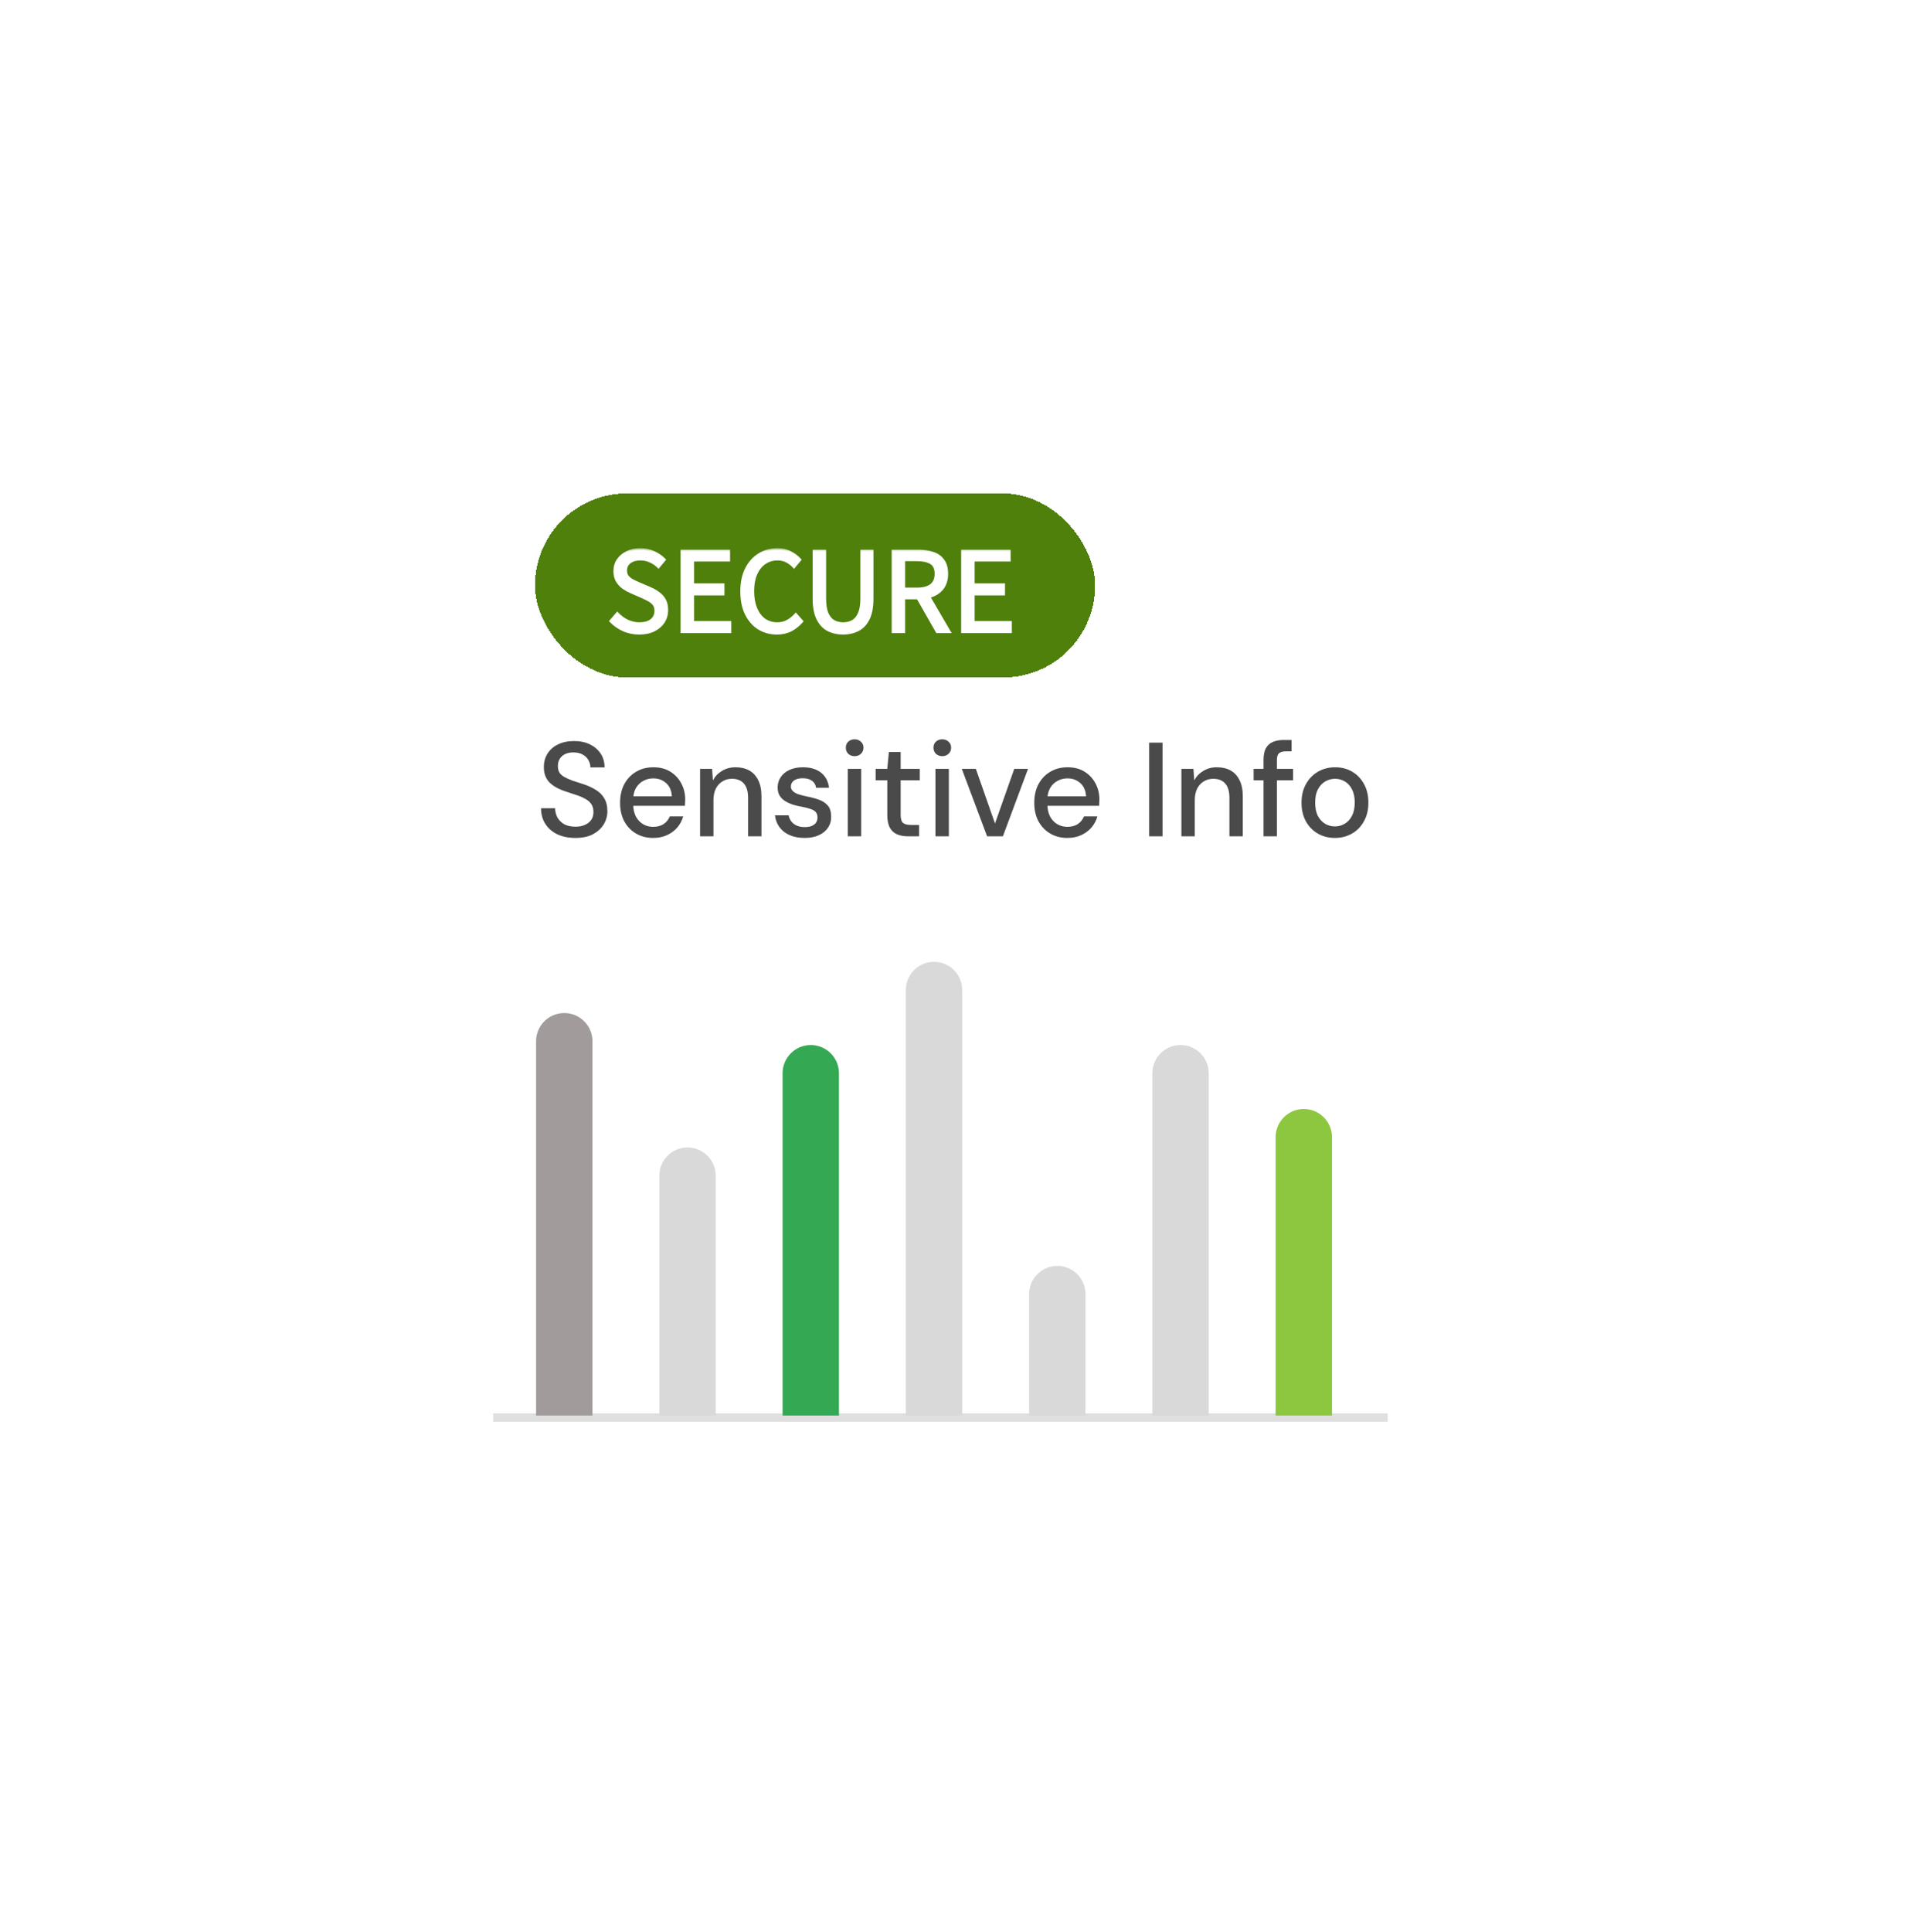
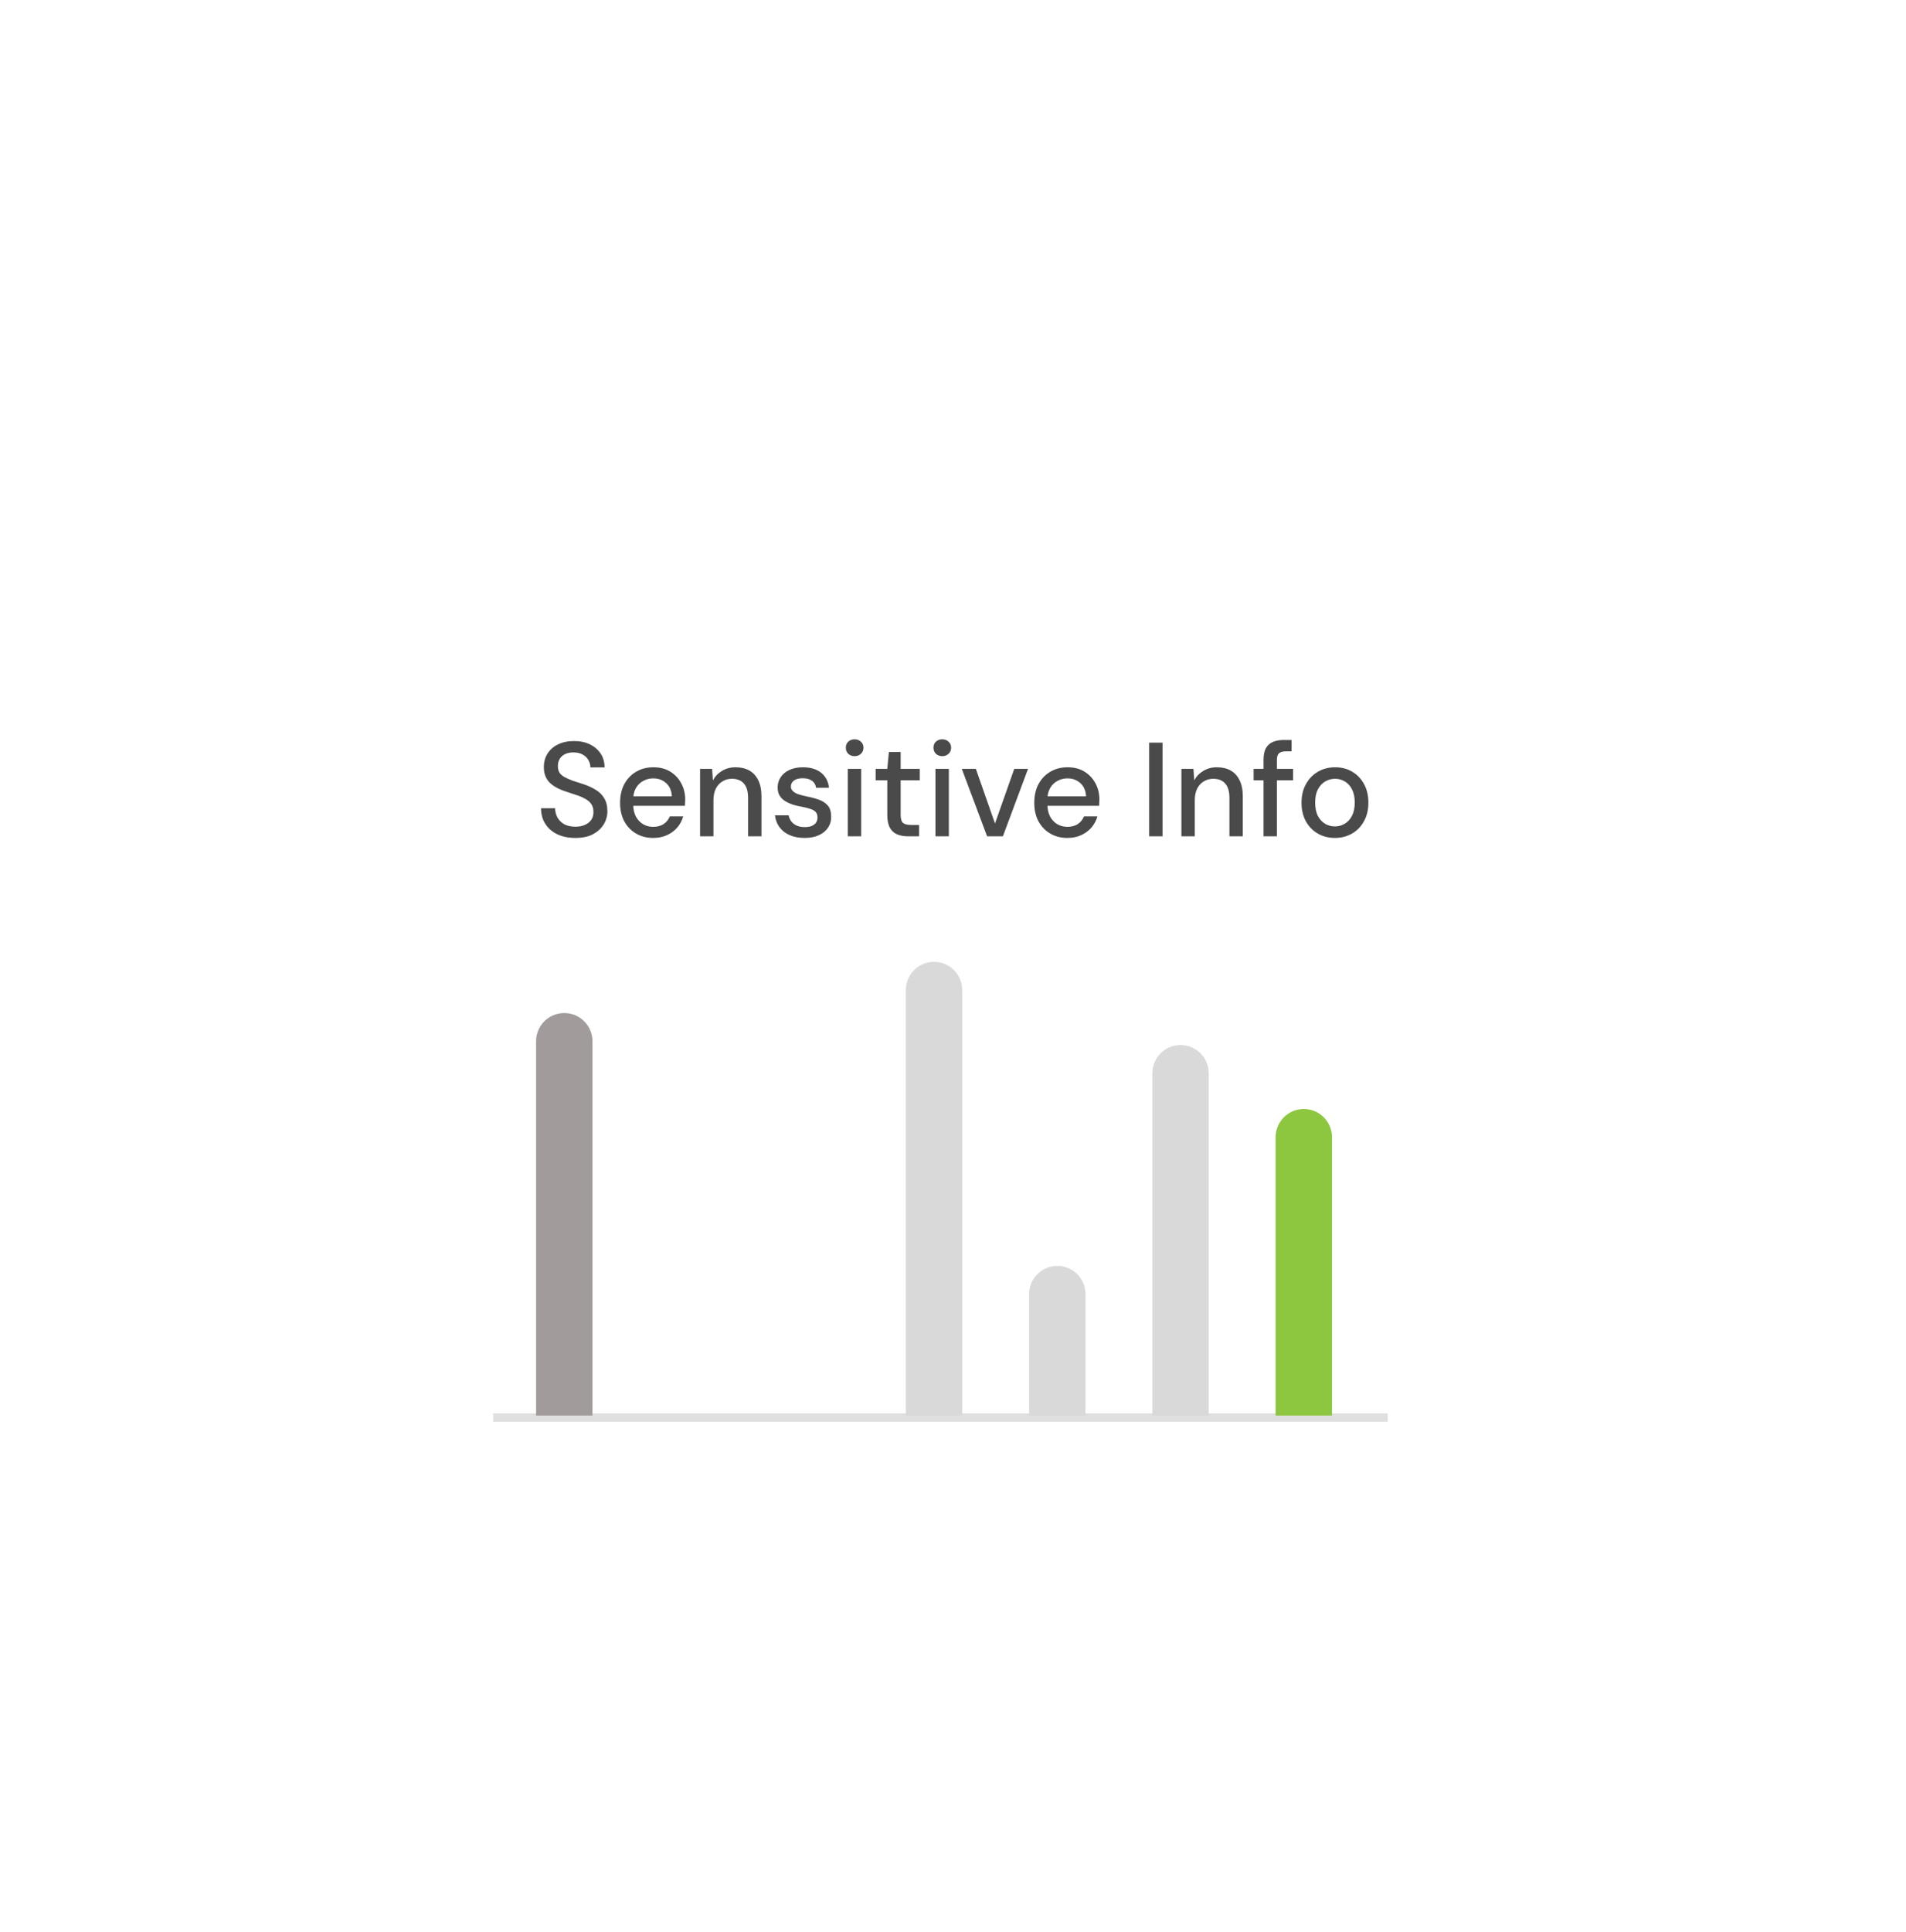
<svg xmlns="http://www.w3.org/2000/svg" width="228" height="231" viewBox="0 0 228 231" fill="none">
  <g filter="url(#filter0_d_151_2713)">
    <rect x="45" y="41" width="138" height="141" rx="20" fill="white" />
  </g>
  <g filter="url(#filter1_d_151_2713)">
-     <rect x="59" y="54" width="67" height="22" rx="11" fill="#4F800C" shape-rendering="crispEdges" />
-     <rect x="59.608" y="54.608" width="65.783" height="20.783" rx="10.392" stroke="#4F800C" stroke-width="1.217" shape-rendering="crispEdges" />
    <mask id="path-4-outside-1_151_2713" maskUnits="userSpaceOnUse" x="67.5" y="60.5" width="49" height="11" fill="black">
      <rect fill="white" x="67.5" y="60.5" width="49" height="11" />
      <path d="M71.471 70.675C70.8 70.675 70.177 70.549 69.602 70.296C69.028 70.033 68.532 69.687 68.113 69.259L68.843 68.412C69.184 68.772 69.583 69.064 70.04 69.288C70.508 69.502 70.989 69.609 71.486 69.609C72.118 69.609 72.61 69.468 72.96 69.186C73.311 68.894 73.486 68.514 73.486 68.047C73.486 67.716 73.413 67.454 73.267 67.259C73.131 67.064 72.941 66.899 72.698 66.762C72.464 66.626 72.196 66.49 71.895 66.354L70.522 65.755C70.221 65.629 69.919 65.463 69.617 65.259C69.325 65.054 69.077 64.791 68.872 64.47C68.678 64.149 68.58 63.755 68.58 63.288C68.58 62.801 68.707 62.368 68.96 61.988C69.223 61.599 69.583 61.297 70.04 61.083C70.498 60.859 71.014 60.747 71.588 60.747C72.162 60.747 72.693 60.859 73.179 61.083C73.666 61.297 74.08 61.579 74.42 61.93L73.763 62.718C73.471 62.436 73.145 62.217 72.785 62.061C72.435 61.896 72.036 61.813 71.588 61.813C71.053 61.813 70.62 61.94 70.289 62.193C69.967 62.446 69.807 62.786 69.807 63.215C69.807 63.516 69.885 63.769 70.04 63.974C70.206 64.168 70.41 64.329 70.654 64.456C70.897 64.582 71.145 64.699 71.398 64.806L72.756 65.39C73.126 65.546 73.457 65.736 73.749 65.959C74.05 66.174 74.289 66.441 74.464 66.762C74.639 67.074 74.727 67.468 74.727 67.945C74.727 68.451 74.596 68.913 74.333 69.332C74.07 69.741 73.695 70.067 73.209 70.31C72.722 70.553 72.143 70.675 71.471 70.675ZM76.613 70.5V60.922H82.132V61.944H77.825V64.952H81.46V65.989H77.825V69.463H82.278V70.5H76.613ZM87.933 70.675C87.135 70.675 86.419 70.481 85.787 70.091C85.164 69.692 84.668 69.123 84.298 68.383C83.938 67.643 83.757 66.753 83.757 65.711C83.757 64.68 83.942 63.794 84.312 63.054C84.682 62.314 85.188 61.745 85.831 61.346C86.473 60.947 87.198 60.747 88.006 60.747C88.59 60.747 89.106 60.869 89.554 61.112C90.001 61.346 90.362 61.618 90.634 61.93L89.977 62.718C89.724 62.446 89.437 62.227 89.116 62.061C88.794 61.896 88.429 61.813 88.021 61.813C87.417 61.813 86.887 61.974 86.429 62.295C85.981 62.606 85.631 63.049 85.378 63.623C85.135 64.198 85.013 64.884 85.013 65.682C85.013 66.48 85.135 67.176 85.378 67.77C85.621 68.354 85.962 68.806 86.4 69.128C86.848 69.449 87.373 69.609 87.977 69.609C88.434 69.609 88.843 69.512 89.203 69.317C89.563 69.123 89.894 68.86 90.196 68.529L90.868 69.288C90.488 69.726 90.06 70.067 89.583 70.31C89.106 70.553 88.556 70.675 87.933 70.675ZM95.855 70.675C95.203 70.675 94.614 70.544 94.089 70.281C93.573 70.018 93.164 69.585 92.862 68.982C92.561 68.378 92.41 67.565 92.41 66.543V60.922H93.621V66.573C93.621 67.341 93.719 67.95 93.913 68.398C94.118 68.836 94.385 69.147 94.716 69.332C95.057 69.517 95.437 69.609 95.855 69.609C96.284 69.609 96.668 69.517 97.009 69.332C97.349 69.147 97.617 68.836 97.812 68.398C98.016 67.95 98.118 67.341 98.118 66.573V60.922H99.286V66.543C99.286 67.565 99.135 68.378 98.834 68.982C98.532 69.585 98.123 70.018 97.607 70.281C97.091 70.544 96.507 70.675 95.855 70.675ZM101.864 70.5V60.922H104.857C105.509 60.922 106.088 61.01 106.594 61.185C107.1 61.351 107.494 61.633 107.777 62.032C108.069 62.421 108.215 62.947 108.215 63.609C108.215 64.349 108.02 64.947 107.631 65.405C107.241 65.852 106.716 66.159 106.054 66.324L108.492 70.5H107.12L104.813 66.456H103.075V70.5H101.864ZM103.075 65.463H104.681C105.431 65.463 106.005 65.312 106.404 65.01C106.803 64.699 107.003 64.232 107.003 63.609C107.003 62.976 106.803 62.533 106.404 62.28C106.005 62.027 105.431 61.901 104.681 61.901H103.075V65.463ZM110.176 70.5V60.922H115.695V61.944H111.388V64.952H115.023V65.989H111.388V69.463H115.841V70.5H110.176Z" />
    </mask>
    <path d="M71.471 70.675C70.8 70.675 70.177 70.549 69.602 70.296C69.028 70.033 68.532 69.687 68.113 69.259L68.843 68.412C69.184 68.772 69.583 69.064 70.04 69.288C70.508 69.502 70.989 69.609 71.486 69.609C72.118 69.609 72.61 69.468 72.96 69.186C73.311 68.894 73.486 68.514 73.486 68.047C73.486 67.716 73.413 67.454 73.267 67.259C73.131 67.064 72.941 66.899 72.698 66.762C72.464 66.626 72.196 66.49 71.895 66.354L70.522 65.755C70.221 65.629 69.919 65.463 69.617 65.259C69.325 65.054 69.077 64.791 68.872 64.47C68.678 64.149 68.58 63.755 68.58 63.288C68.58 62.801 68.707 62.368 68.96 61.988C69.223 61.599 69.583 61.297 70.04 61.083C70.498 60.859 71.014 60.747 71.588 60.747C72.162 60.747 72.693 60.859 73.179 61.083C73.666 61.297 74.08 61.579 74.42 61.93L73.763 62.718C73.471 62.436 73.145 62.217 72.785 62.061C72.435 61.896 72.036 61.813 71.588 61.813C71.053 61.813 70.62 61.94 70.289 62.193C69.967 62.446 69.807 62.786 69.807 63.215C69.807 63.516 69.885 63.769 70.04 63.974C70.206 64.168 70.41 64.329 70.654 64.456C70.897 64.582 71.145 64.699 71.398 64.806L72.756 65.39C73.126 65.546 73.457 65.736 73.749 65.959C74.05 66.174 74.289 66.441 74.464 66.762C74.639 67.074 74.727 67.468 74.727 67.945C74.727 68.451 74.596 68.913 74.333 69.332C74.07 69.741 73.695 70.067 73.209 70.31C72.722 70.553 72.143 70.675 71.471 70.675ZM76.613 70.5V60.922H82.132V61.944H77.825V64.952H81.46V65.989H77.825V69.463H82.278V70.5H76.613ZM87.933 70.675C87.135 70.675 86.419 70.481 85.787 70.091C85.164 69.692 84.668 69.123 84.298 68.383C83.938 67.643 83.757 66.753 83.757 65.711C83.757 64.68 83.942 63.794 84.312 63.054C84.682 62.314 85.188 61.745 85.831 61.346C86.473 60.947 87.198 60.747 88.006 60.747C88.59 60.747 89.106 60.869 89.554 61.112C90.001 61.346 90.362 61.618 90.634 61.93L89.977 62.718C89.724 62.446 89.437 62.227 89.116 62.061C88.794 61.896 88.429 61.813 88.021 61.813C87.417 61.813 86.887 61.974 86.429 62.295C85.981 62.606 85.631 63.049 85.378 63.623C85.135 64.198 85.013 64.884 85.013 65.682C85.013 66.48 85.135 67.176 85.378 67.77C85.621 68.354 85.962 68.806 86.4 69.128C86.848 69.449 87.373 69.609 87.977 69.609C88.434 69.609 88.843 69.512 89.203 69.317C89.563 69.123 89.894 68.86 90.196 68.529L90.868 69.288C90.488 69.726 90.06 70.067 89.583 70.31C89.106 70.553 88.556 70.675 87.933 70.675ZM95.855 70.675C95.203 70.675 94.614 70.544 94.089 70.281C93.573 70.018 93.164 69.585 92.862 68.982C92.561 68.378 92.41 67.565 92.41 66.543V60.922H93.621V66.573C93.621 67.341 93.719 67.95 93.913 68.398C94.118 68.836 94.385 69.147 94.716 69.332C95.057 69.517 95.437 69.609 95.855 69.609C96.284 69.609 96.668 69.517 97.009 69.332C97.349 69.147 97.617 68.836 97.812 68.398C98.016 67.95 98.118 67.341 98.118 66.573V60.922H99.286V66.543C99.286 67.565 99.135 68.378 98.834 68.982C98.532 69.585 98.123 70.018 97.607 70.281C97.091 70.544 96.507 70.675 95.855 70.675ZM101.864 70.5V60.922H104.857C105.509 60.922 106.088 61.01 106.594 61.185C107.1 61.351 107.494 61.633 107.777 62.032C108.069 62.421 108.215 62.947 108.215 63.609C108.215 64.349 108.02 64.947 107.631 65.405C107.241 65.852 106.716 66.159 106.054 66.324L108.492 70.5H107.12L104.813 66.456H103.075V70.5H101.864ZM103.075 65.463H104.681C105.431 65.463 106.005 65.312 106.404 65.01C106.803 64.699 107.003 64.232 107.003 63.609C107.003 62.976 106.803 62.533 106.404 62.28C106.005 62.027 105.431 61.901 104.681 61.901H103.075V65.463ZM110.176 70.5V60.922H115.695V61.944H111.388V64.952H115.023V65.989H111.388V69.463H115.841V70.5H110.176Z" fill="white" />
-     <path d="M69.602 70.296L69.519 70.478L69.522 70.479L69.602 70.296ZM68.113 69.259L67.962 69.128L67.842 69.267L67.97 69.399L68.113 69.259ZM68.843 68.412L68.989 68.275L68.836 68.114L68.692 68.282L68.843 68.412ZM70.04 69.288L69.953 69.468L69.957 69.47L70.04 69.288ZM72.96 69.186L73.086 69.342L73.088 69.34L72.96 69.186ZM73.267 67.259L73.103 67.374L73.107 67.379L73.267 67.259ZM72.698 66.762L72.597 66.935L72.6 66.937L72.698 66.762ZM71.895 66.354L71.977 66.171L71.975 66.17L71.895 66.354ZM70.522 65.755L70.602 65.572L70.6 65.571L70.522 65.755ZM69.617 65.259L69.502 65.422L69.505 65.424L69.617 65.259ZM68.872 64.47L68.701 64.574L68.704 64.578L68.872 64.47ZM68.96 61.988L68.794 61.876L68.794 61.877L68.96 61.988ZM70.04 61.083L70.125 61.264L70.128 61.263L70.04 61.083ZM73.179 61.083L73.096 61.265L73.099 61.266L73.179 61.083ZM74.42 61.93L74.574 62.058L74.689 61.919L74.564 61.79L74.42 61.93ZM73.763 62.718L73.624 62.862L73.779 63.012L73.917 62.846L73.763 62.718ZM72.785 62.061L72.7 62.242L72.706 62.245L72.785 62.061ZM70.289 62.193L70.167 62.034L70.165 62.035L70.289 62.193ZM70.04 63.974L69.881 64.095L69.888 64.103L70.04 63.974ZM70.654 64.456L70.746 64.278H70.746L70.654 64.456ZM71.398 64.806L71.477 64.622L71.476 64.622L71.398 64.806ZM72.756 65.39L72.677 65.574L72.678 65.574L72.756 65.39ZM73.749 65.959L73.627 66.118L73.633 66.123L73.749 65.959ZM74.464 66.762L74.289 66.858L74.29 66.861L74.464 66.762ZM74.333 69.332L74.501 69.44L74.502 69.438L74.333 69.332ZM73.209 70.31L73.298 70.489L73.209 70.31ZM71.471 70.475C70.825 70.475 70.23 70.354 69.683 70.113L69.522 70.479C70.123 70.744 70.774 70.875 71.471 70.875V70.475ZM69.686 70.114C69.132 69.861 68.657 69.529 68.256 69.119L67.97 69.399C68.407 69.846 68.924 70.205 69.519 70.478L69.686 70.114ZM68.265 69.39L68.995 68.543L68.692 68.282L67.962 69.128L68.265 69.39ZM68.698 68.55C69.055 68.928 69.474 69.234 69.953 69.468L70.128 69.109C69.692 68.895 69.312 68.617 68.989 68.275L68.698 68.55ZM69.957 69.47C70.45 69.696 70.96 69.809 71.486 69.809V69.409C71.019 69.409 70.566 69.309 70.124 69.106L69.957 69.47ZM71.486 69.809C72.146 69.809 72.688 69.662 73.086 69.342L72.835 69.03C72.532 69.274 72.091 69.409 71.486 69.409V69.809ZM73.088 69.34C73.486 69.009 73.686 68.572 73.686 68.047H73.286C73.286 68.457 73.136 68.779 72.832 69.032L73.088 69.34ZM73.686 68.047C73.686 67.688 73.607 67.379 73.427 67.139L73.107 67.379C73.219 67.528 73.286 67.744 73.286 68.047H73.686ZM73.431 67.144C73.275 66.921 73.06 66.736 72.795 66.588L72.6 66.937C72.822 67.061 72.987 67.207 73.103 67.374L73.431 67.144ZM72.798 66.59C72.558 66.449 72.284 66.31 71.977 66.171L71.812 66.536C72.109 66.67 72.37 66.803 72.597 66.935L72.798 66.59ZM71.975 66.17L70.602 65.572L70.442 65.938L71.815 66.537L71.975 66.17ZM70.6 65.571C70.311 65.45 70.021 65.291 69.729 65.093L69.505 65.424C69.816 65.635 70.13 65.807 70.445 65.939L70.6 65.571ZM69.732 65.095C69.463 64.906 69.232 64.663 69.041 64.363L68.704 64.578C68.921 64.919 69.187 65.202 69.502 65.422L69.732 65.095ZM69.043 64.367C68.872 64.083 68.78 63.727 68.78 63.288H68.38C68.38 63.782 68.484 64.215 68.701 64.574L69.043 64.367ZM68.78 63.288C68.78 62.838 68.897 62.444 69.126 62.099L68.794 61.877C68.517 62.292 68.38 62.764 68.38 63.288H68.78ZM69.126 62.1C69.367 61.743 69.698 61.464 70.125 61.264L69.956 60.902C69.468 61.13 69.079 61.455 68.794 61.876L69.126 62.1ZM70.128 61.263C70.555 61.054 71.04 60.947 71.588 60.947V60.547C70.987 60.547 70.441 60.664 69.953 60.903L70.128 61.263ZM71.588 60.947C72.135 60.947 72.637 61.054 73.096 61.265L73.263 60.901C72.748 60.664 72.189 60.547 71.588 60.547V60.947ZM73.099 61.266C73.564 61.471 73.956 61.739 74.277 62.069L74.564 61.79C74.204 61.42 73.768 61.123 73.26 60.9L73.099 61.266ZM74.267 61.802L73.61 62.59L73.917 62.846L74.574 62.058L74.267 61.802ZM73.902 62.574C73.594 62.276 73.248 62.043 72.865 61.878L72.706 62.245C73.043 62.391 73.349 62.596 73.624 62.862L73.902 62.574ZM72.871 61.88C72.49 61.7 72.061 61.613 71.588 61.613V62.013C72.011 62.013 72.38 62.091 72.7 62.242L72.871 61.88ZM71.588 61.613C71.021 61.613 70.542 61.747 70.167 62.034L70.41 62.352C70.697 62.132 71.084 62.013 71.588 62.013V61.613ZM70.165 62.035C69.793 62.328 69.607 62.728 69.607 63.215H70.007C70.007 62.844 70.142 62.563 70.412 62.35L70.165 62.035ZM69.607 63.215C69.607 63.552 69.695 63.85 69.881 64.095L70.2 63.853C70.075 63.689 70.007 63.48 70.007 63.215H69.607ZM69.888 64.103C70.071 64.319 70.297 64.496 70.561 64.633L70.746 64.278C70.524 64.163 70.34 64.018 70.193 63.844L69.888 64.103ZM70.561 64.633C70.809 64.762 71.062 64.881 71.32 64.99L71.476 64.622C71.228 64.517 70.984 64.402 70.746 64.278L70.561 64.633ZM71.319 64.99L72.677 65.574L72.835 65.206L71.477 64.622L71.319 64.99ZM72.678 65.574C73.034 65.724 73.35 65.906 73.627 66.118L73.871 65.801C73.564 65.566 73.218 65.367 72.834 65.206L72.678 65.574ZM73.633 66.123C73.91 66.319 74.128 66.564 74.289 66.858L74.64 66.667C74.45 66.318 74.191 66.028 73.865 65.796L73.633 66.123ZM74.29 66.861C74.444 67.134 74.527 67.491 74.527 67.945H74.927C74.927 67.445 74.835 67.014 74.638 66.664L74.29 66.861ZM74.527 67.945C74.527 68.415 74.406 68.84 74.163 69.226L74.502 69.438C74.785 68.987 74.927 68.488 74.927 67.945H74.527ZM74.165 69.224C73.923 69.599 73.578 69.902 73.119 70.131L73.298 70.489C73.813 70.232 74.217 69.883 74.501 69.44L74.165 69.224ZM73.119 70.131C72.666 70.358 72.119 70.475 71.471 70.475V70.875C72.167 70.875 72.778 70.749 73.298 70.489L73.119 70.131ZM76.613 70.5H76.413V70.7H76.613V70.5ZM76.613 60.922V60.722H76.413V60.922H76.613ZM82.132 60.922H82.332V60.722H82.132V60.922ZM82.132 61.944V62.144H82.332V61.944H82.132ZM77.825 61.944V61.744H77.625V61.944H77.825ZM77.825 64.952H77.625V65.152H77.825V64.952ZM81.46 64.952H81.66V64.752H81.46V64.952ZM81.46 65.989V66.189H81.66V65.989H81.46ZM77.825 65.989V65.789H77.625V65.989H77.825ZM77.825 69.463H77.625V69.663H77.825V69.463ZM82.278 69.463H82.478V69.263H82.278V69.463ZM82.278 70.5V70.7H82.478V70.5H82.278ZM76.813 70.5V60.922H76.413V70.5H76.813ZM76.613 61.122H82.132V60.722H76.613V61.122ZM81.932 60.922V61.944H82.332V60.922H81.932ZM82.132 61.744H77.825V62.144H82.132V61.744ZM77.625 61.944V64.952H78.025V61.944H77.625ZM77.825 65.152H81.46V64.752H77.825V65.152ZM81.26 64.952V65.989H81.66V64.952H81.26ZM81.46 65.789H77.825V66.189H81.46V65.789ZM77.625 65.989V69.463H78.025V65.989H77.625ZM77.825 69.663H82.278V69.263H77.825V69.663ZM82.078 69.463V70.5H82.478V69.463H82.078ZM82.278 70.3H76.613V70.7H82.278V70.3ZM85.787 70.091L85.679 70.26L85.682 70.261L85.787 70.091ZM84.298 68.383L84.118 68.471L84.119 68.472L84.298 68.383ZM84.312 63.054L84.133 62.965L84.312 63.054ZM85.831 61.346L85.725 61.176L85.831 61.346ZM89.554 61.112L89.458 61.288L89.461 61.289L89.554 61.112ZM90.634 61.93L90.788 62.058L90.897 61.927L90.785 61.798L90.634 61.93ZM89.977 62.718L89.831 62.854L89.985 63.021L90.131 62.846L89.977 62.718ZM89.116 62.061L89.024 62.239L89.116 62.061ZM86.429 62.295L86.543 62.459L86.544 62.459L86.429 62.295ZM85.378 63.623L85.195 63.543L85.194 63.545L85.378 63.623ZM85.378 67.77L85.193 67.846L85.193 67.847L85.378 67.77ZM86.4 69.128L86.282 69.289L86.284 69.29L86.4 69.128ZM89.203 69.317L89.298 69.493L89.203 69.317ZM90.196 68.529L90.346 68.397L90.198 68.23L90.048 68.394L90.196 68.529ZM90.868 69.288L91.019 69.419L91.133 69.287L91.017 69.156L90.868 69.288ZM89.583 70.31L89.674 70.488L89.583 70.31ZM87.933 70.475C87.169 70.475 86.49 70.289 85.892 69.921L85.682 70.261C86.349 70.672 87.101 70.875 87.933 70.875V70.475ZM85.895 69.923C85.306 69.545 84.832 69.005 84.477 68.294L84.119 68.472C84.503 69.24 85.022 69.839 85.679 70.26L85.895 69.923ZM84.478 68.296C84.134 67.589 83.957 66.73 83.957 65.711H83.557C83.557 66.775 83.741 67.697 84.118 68.471L84.478 68.296ZM83.957 65.711C83.957 64.703 84.138 63.849 84.491 63.143L84.133 62.965C83.747 63.738 83.557 64.656 83.557 65.711H83.957ZM84.491 63.143C84.846 62.434 85.328 61.893 85.936 61.516L85.725 61.176C85.048 61.596 84.518 62.195 84.133 62.965L84.491 63.143ZM85.936 61.516C86.545 61.138 87.233 60.947 88.006 60.947V60.547C87.163 60.547 86.401 60.756 85.725 61.176L85.936 61.516ZM88.006 60.947C88.562 60.947 89.044 61.063 89.458 61.288L89.649 60.937C89.168 60.675 88.618 60.547 88.006 60.547V60.947ZM89.461 61.289C89.892 61.514 90.231 61.772 90.484 62.062L90.785 61.798C90.493 61.464 90.111 61.178 89.646 60.935L89.461 61.289ZM90.48 61.802L89.823 62.59L90.131 62.846L90.788 62.058L90.48 61.802ZM90.124 62.582C89.855 62.293 89.55 62.06 89.207 61.883L89.024 62.239C89.324 62.394 89.593 62.598 89.831 62.854L90.124 62.582ZM89.207 61.883C88.854 61.702 88.457 61.613 88.021 61.613V62.013C88.402 62.013 88.735 62.09 89.024 62.239L89.207 61.883ZM88.021 61.613C87.379 61.613 86.808 61.784 86.314 62.131L86.544 62.459C86.965 62.163 87.455 62.013 88.021 62.013V61.613ZM86.315 62.131C85.833 62.466 85.461 62.94 85.195 63.543L85.561 63.704C85.802 63.158 86.13 62.746 86.543 62.459L86.315 62.131ZM85.194 63.545C84.938 64.15 84.813 64.864 84.813 65.682H85.213C85.213 64.903 85.332 64.245 85.562 63.701L85.194 63.545ZM84.813 65.682C84.813 66.5 84.938 67.223 85.193 67.846L85.563 67.694C85.332 67.129 85.213 66.46 85.213 65.682H84.813ZM85.193 67.847C85.448 68.459 85.81 68.943 86.282 69.289L86.518 68.966C86.114 68.67 85.794 68.249 85.563 67.693L85.193 67.847ZM86.284 69.29C86.768 69.638 87.336 69.809 87.977 69.809V69.409C87.411 69.409 86.927 69.26 86.517 68.965L86.284 69.29ZM87.977 69.809C88.463 69.809 88.906 69.706 89.298 69.493L89.108 69.141C88.781 69.319 88.405 69.409 87.977 69.409V69.809ZM89.298 69.493C89.68 69.287 90.028 69.01 90.344 68.664L90.048 68.394C89.76 68.71 89.447 68.958 89.108 69.141L89.298 69.493ZM90.046 68.662L90.718 69.421L91.017 69.156L90.346 68.397L90.046 68.662ZM90.716 69.157C90.352 69.577 89.944 69.901 89.492 70.132L89.674 70.488C90.175 70.232 90.624 69.875 91.019 69.419L90.716 69.157ZM89.492 70.132C89.047 70.359 88.529 70.475 87.933 70.475V70.875C88.582 70.875 89.164 70.748 89.674 70.488L89.492 70.132ZM94.089 70.281L93.998 70.459L93.999 70.46L94.089 70.281ZM92.862 68.982L93.041 68.892L92.862 68.982ZM92.41 60.922V60.722H92.21V60.922H92.41ZM93.621 60.922H93.822V60.722H93.621V60.922ZM93.913 68.398L93.73 68.477L93.732 68.482L93.913 68.398ZM94.716 69.332L94.619 69.507L94.621 69.508L94.716 69.332ZM97.812 68.398L97.63 68.314L97.629 68.316L97.812 68.398ZM98.118 60.922V60.722H97.918V60.922H98.118ZM99.286 60.922H99.486V60.722H99.286V60.922ZM98.834 68.982L98.655 68.892L98.834 68.982ZM97.607 70.281L97.698 70.459L97.607 70.281ZM95.855 70.475C95.231 70.475 94.673 70.35 94.178 70.102L93.999 70.46C94.555 70.738 95.175 70.875 95.855 70.875V70.475ZM94.179 70.103C93.708 69.862 93.327 69.464 93.041 68.892L92.683 69.071C93.001 69.706 93.438 70.174 93.998 70.459L94.179 70.103ZM93.041 68.892C92.759 68.327 92.61 67.549 92.61 66.543H92.21C92.21 67.582 92.362 68.429 92.683 69.071L93.041 68.892ZM92.61 66.543V60.922H92.21V66.543H92.61ZM92.41 61.122H93.621V60.722H92.41V61.122ZM93.421 60.922V66.573H93.822V60.922H93.421ZM93.421 66.573C93.421 67.355 93.52 67.994 93.73 68.477L94.097 68.318C93.918 67.906 93.822 67.328 93.822 66.573H93.421ZM93.732 68.482C93.95 68.948 94.242 69.296 94.619 69.507L94.814 69.157C94.529 68.998 94.286 68.724 94.095 68.313L93.732 68.482ZM94.621 69.508C94.993 69.71 95.406 69.809 95.855 69.809V69.409C95.467 69.409 95.121 69.324 94.812 69.156L94.621 69.508ZM95.855 69.809C96.313 69.809 96.731 69.71 97.104 69.508L96.913 69.156C96.605 69.324 96.254 69.409 95.855 69.409V69.809ZM97.104 69.508C97.492 69.297 97.786 68.947 97.994 68.479L97.629 68.316C97.448 68.724 97.207 68.997 96.913 69.156L97.104 69.508ZM97.994 68.481C98.215 67.996 98.318 67.356 98.318 66.573H97.918C97.918 67.327 97.817 67.903 97.63 68.314L97.994 68.481ZM98.318 66.573V60.922H97.918V66.573H98.318ZM98.118 61.122H99.286V60.722H98.118V61.122ZM99.086 60.922V66.543H99.486V60.922H99.086ZM99.086 66.543C99.086 67.549 98.937 68.327 98.655 68.892L99.013 69.071C99.334 68.429 99.486 67.582 99.486 66.543H99.086ZM98.655 68.892C98.369 69.464 97.988 69.862 97.516 70.103L97.698 70.459C98.258 70.174 98.695 69.706 99.013 69.071L98.655 68.892ZM97.516 70.103C97.032 70.35 96.48 70.475 95.855 70.475V70.875C96.535 70.875 97.151 70.738 97.698 70.459L97.516 70.103ZM101.864 70.5H101.664V70.7H101.864V70.5ZM101.864 60.922V60.722H101.664V60.922H101.864ZM106.594 61.185L106.529 61.374L106.532 61.375L106.594 61.185ZM107.777 62.032L107.613 62.148L107.617 62.152L107.777 62.032ZM107.631 65.405L107.782 65.536L107.783 65.534L107.631 65.405ZM106.054 66.324L106.005 66.13L105.747 66.195L105.881 66.425L106.054 66.324ZM108.492 70.5V70.7H108.84L108.665 70.399L108.492 70.5ZM107.12 70.5L106.946 70.599L107.003 70.7H107.12V70.5ZM104.813 66.456L104.987 66.357L104.929 66.256H104.813V66.456ZM103.075 66.456V66.256H102.875V66.456H103.075ZM103.075 70.5V70.7H103.275V70.5H103.075ZM103.075 65.463H102.875V65.663H103.075V65.463ZM106.404 65.01L106.525 65.17L106.527 65.168L106.404 65.01ZM106.404 62.28L106.511 62.111L106.404 62.28ZM103.075 61.901V61.701H102.875V61.901H103.075ZM102.064 70.5V60.922H101.664V70.5H102.064ZM101.864 61.122H104.857V60.722H101.864V61.122ZM104.857 61.122C105.491 61.122 106.048 61.208 106.529 61.374L106.659 60.996C106.128 60.812 105.526 60.722 104.857 60.722V61.122ZM106.532 61.375C107.001 61.529 107.358 61.787 107.613 62.148L107.94 61.916C107.631 61.479 107.199 61.173 106.656 60.995L106.532 61.375ZM107.617 62.152C107.875 62.496 108.015 62.975 108.015 63.609H108.415C108.415 62.919 108.262 62.346 107.937 61.912L107.617 62.152ZM108.015 63.609C108.015 64.312 107.83 64.862 107.478 65.275L107.783 65.534C108.21 65.033 108.415 64.385 108.415 63.609H108.015ZM107.48 65.273C107.121 65.686 106.634 65.973 106.005 66.13L106.102 66.518C106.798 66.345 107.361 66.019 107.782 65.536L107.48 65.273ZM105.881 66.425L108.319 70.601L108.665 70.399L106.227 66.224L105.881 66.425ZM108.492 70.3H107.12V70.7H108.492V70.3ZM107.293 70.401L104.987 66.357L104.639 66.555L106.946 70.599L107.293 70.401ZM104.813 66.256H103.075V66.656H104.813V66.256ZM102.875 66.456V70.5H103.275V66.456H102.875ZM103.075 70.3H101.864V70.7H103.075V70.3ZM103.075 65.663H104.681V65.263H103.075V65.663ZM104.681 65.663C105.454 65.663 106.078 65.508 106.525 65.17L106.284 64.851C105.933 65.116 105.408 65.263 104.681 65.263V65.663ZM106.527 65.168C106.986 64.81 107.203 64.278 107.203 63.609H106.803C106.803 64.186 106.62 64.588 106.281 64.853L106.527 65.168ZM107.203 63.609C107.203 62.934 106.987 62.413 106.511 62.111L106.297 62.449C106.619 62.654 106.803 63.019 106.803 63.609H107.203ZM106.511 62.111C106.067 61.829 105.449 61.701 104.681 61.701V62.101C105.413 62.101 105.944 62.225 106.297 62.449L106.511 62.111ZM104.681 61.701H103.075V62.101H104.681V61.701ZM102.875 61.901V65.463H103.275V61.901H102.875ZM110.176 70.5H109.976V70.7H110.176V70.5ZM110.176 60.922V60.722H109.976V60.922H110.176ZM115.695 60.922H115.895V60.722H115.695V60.922ZM115.695 61.944V62.144H115.895V61.944H115.695ZM111.388 61.944V61.744H111.188V61.944H111.388ZM111.388 64.952H111.188V65.152H111.388V64.952ZM115.023 64.952H115.223V64.752H115.023V64.952ZM115.023 65.989V66.189H115.223V65.989H115.023ZM111.388 65.989V65.789H111.188V65.989H111.388ZM111.388 69.463H111.188V69.663H111.388V69.463ZM115.841 69.463H116.041V69.263H115.841V69.463ZM115.841 70.5V70.7H116.041V70.5H115.841ZM110.376 70.5V60.922H109.976V70.5H110.376ZM110.176 61.122H115.695V60.722H110.176V61.122ZM115.495 60.922V61.944H115.895V60.922H115.495ZM115.695 61.744H111.388V62.144H115.695V61.744ZM111.188 61.944V64.952H111.588V61.944H111.188ZM111.388 65.152H115.023V64.752H111.388V65.152ZM114.823 64.952V65.989H115.223V64.952H114.823ZM115.023 65.789H111.388V66.189H115.023V65.789ZM111.188 65.989V69.463H111.588V65.989H111.188ZM111.388 69.663H115.841V69.263H111.388V69.663ZM115.641 69.463V70.5H116.041V69.463H115.641ZM115.841 70.3H110.176V70.7H115.841V70.3Z" fill="white" mask="url(#path-4-outside-1_151_2713)" />
  </g>
  <path d="M68.832 100.192C68.011 100.192 67.291 100.048 66.672 99.76C66.053 99.461 65.573 99.045 65.232 98.512C64.891 97.979 64.72 97.355 64.72 96.64H66.4C66.411 97.045 66.507 97.419 66.688 97.76C66.88 98.091 67.152 98.357 67.504 98.56C67.867 98.752 68.309 98.848 68.832 98.848C69.28 98.848 69.664 98.773 69.984 98.624C70.315 98.475 70.565 98.272 70.736 98.016C70.907 97.749 70.992 97.445 70.992 97.104C70.992 96.709 70.901 96.384 70.72 96.128C70.539 95.872 70.293 95.664 69.984 95.504C69.685 95.333 69.333 95.184 68.928 95.056C68.533 94.928 68.117 94.789 67.68 94.64C66.795 94.352 66.133 93.979 65.696 93.52C65.269 93.061 65.056 92.464 65.056 91.728C65.056 91.099 65.205 90.555 65.504 90.096C65.803 89.627 66.219 89.264 66.752 89.008C67.296 88.741 67.936 88.608 68.672 88.608C69.397 88.608 70.032 88.741 70.576 89.008C71.12 89.275 71.547 89.643 71.856 90.112C72.165 90.581 72.32 91.131 72.32 91.76H70.624C70.624 91.472 70.549 91.189 70.4 90.912C70.251 90.635 70.027 90.411 69.728 90.24C69.429 90.059 69.061 89.968 68.624 89.968C68.261 89.957 67.936 90.016 67.648 90.144C67.36 90.272 67.136 90.459 66.976 90.704C66.816 90.949 66.736 91.243 66.736 91.584C66.736 91.925 66.805 92.203 66.944 92.416C67.093 92.619 67.307 92.795 67.584 92.944C67.861 93.093 68.181 93.232 68.544 93.36C68.917 93.477 69.328 93.611 69.776 93.76C70.331 93.941 70.821 94.165 71.248 94.432C71.685 94.688 72.027 95.024 72.272 95.44C72.528 95.845 72.656 96.368 72.656 97.008C72.656 97.563 72.512 98.08 72.224 98.56C71.936 99.04 71.509 99.435 70.944 99.744C70.379 100.043 69.675 100.192 68.832 100.192ZM78.127 100.192C77.359 100.192 76.676 100.016 76.079 99.664C75.481 99.312 75.012 98.821 74.671 98.192C74.34 97.563 74.175 96.832 74.175 96C74.175 95.147 74.34 94.405 74.671 93.776C75.012 93.136 75.481 92.64 76.079 92.288C76.676 91.925 77.369 91.744 78.159 91.744C78.948 91.744 79.625 91.92 80.191 92.272C80.756 92.624 81.193 93.093 81.503 93.68C81.812 94.256 81.967 94.896 81.967 95.6C81.967 95.707 81.961 95.824 81.951 95.952C81.951 96.069 81.945 96.203 81.935 96.352H75.343V95.216H80.367C80.335 94.544 80.111 94.021 79.695 93.648C79.279 93.264 78.761 93.072 78.143 93.072C77.705 93.072 77.305 93.173 76.943 93.376C76.58 93.568 76.287 93.856 76.063 94.24C75.849 94.613 75.743 95.088 75.743 95.664V96.112C75.743 96.709 75.849 97.216 76.063 97.632C76.287 98.037 76.58 98.347 76.943 98.56C77.305 98.763 77.7 98.864 78.127 98.864C78.639 98.864 79.06 98.752 79.391 98.528C79.721 98.304 79.967 98 80.127 97.616H81.727C81.588 98.107 81.353 98.549 81.023 98.944C80.692 99.328 80.281 99.632 79.791 99.856C79.311 100.08 78.756 100.192 78.127 100.192ZM83.744 100V91.936H85.184L85.28 93.312C85.536 92.832 85.899 92.453 86.368 92.176C86.838 91.888 87.376 91.744 87.984 91.744C88.624 91.744 89.174 91.872 89.632 92.128C90.091 92.384 90.448 92.773 90.704 93.296C90.96 93.808 91.088 94.453 91.088 95.232V100H89.488V95.392C89.488 94.645 89.323 94.08 88.992 93.696C88.662 93.312 88.182 93.12 87.552 93.12C87.136 93.12 86.763 93.221 86.432 93.424C86.102 93.616 85.835 93.904 85.632 94.288C85.44 94.672 85.344 95.141 85.344 95.696V100H83.744ZM96.255 100.192C95.572 100.192 94.975 100.08 94.463 99.856C93.951 99.632 93.546 99.317 93.247 98.912C92.948 98.507 92.767 98.032 92.703 97.488H94.335C94.388 97.744 94.49 97.979 94.639 98.192C94.799 98.405 95.012 98.576 95.279 98.704C95.556 98.832 95.882 98.896 96.255 98.896C96.607 98.896 96.895 98.848 97.119 98.752C97.353 98.645 97.524 98.507 97.631 98.336C97.737 98.155 97.791 97.963 97.791 97.76C97.791 97.461 97.716 97.237 97.567 97.088C97.428 96.928 97.215 96.805 96.927 96.72C96.65 96.624 96.314 96.539 95.919 96.464C95.546 96.4 95.183 96.315 94.831 96.208C94.49 96.091 94.18 95.947 93.903 95.776C93.636 95.605 93.423 95.392 93.263 95.136C93.103 94.869 93.023 94.544 93.023 94.16C93.023 93.701 93.145 93.291 93.391 92.928C93.636 92.555 93.983 92.267 94.431 92.064C94.889 91.851 95.428 91.744 96.047 91.744C96.943 91.744 97.663 91.957 98.207 92.384C98.751 92.811 99.071 93.413 99.167 94.192H97.615C97.572 93.829 97.412 93.552 97.135 93.36C96.858 93.157 96.49 93.056 96.031 93.056C95.572 93.056 95.22 93.147 94.975 93.328C94.73 93.509 94.607 93.749 94.607 94.048C94.607 94.24 94.676 94.411 94.815 94.56C94.954 94.709 95.156 94.837 95.423 94.944C95.7 95.04 96.036 95.131 96.431 95.216C96.996 95.323 97.503 95.456 97.951 95.616C98.399 95.776 98.756 96.011 99.023 96.32C99.29 96.629 99.423 97.072 99.423 97.648C99.433 98.149 99.305 98.592 99.039 98.976C98.783 99.36 98.415 99.659 97.935 99.872C97.466 100.085 96.906 100.192 96.255 100.192ZM101.419 100V91.936H103.019V100H101.419ZM102.235 90.416C101.925 90.416 101.669 90.32 101.467 90.128C101.275 89.936 101.179 89.691 101.179 89.392C101.179 89.104 101.275 88.869 101.467 88.688C101.669 88.496 101.925 88.4 102.235 88.4C102.533 88.4 102.784 88.496 102.987 88.688C103.189 88.869 103.291 89.104 103.291 89.392C103.291 89.691 103.189 89.936 102.987 90.128C102.784 90.32 102.533 90.416 102.235 90.416ZM108.635 100C108.123 100 107.68 99.92 107.307 99.76C106.933 99.6 106.645 99.333 106.443 98.96C106.24 98.587 106.139 98.08 106.139 97.44V93.296H104.747V91.936H106.139L106.331 89.92H107.739V91.936H110.027V93.296H107.739V97.456C107.739 97.915 107.835 98.229 108.027 98.4C108.219 98.56 108.549 98.64 109.019 98.64H109.947V100H108.635ZM111.903 100V91.936H113.503V100H111.903ZM112.719 90.416C112.41 90.416 112.154 90.32 111.951 90.128C111.759 89.936 111.663 89.691 111.663 89.392C111.663 89.104 111.759 88.869 111.951 88.688C112.154 88.496 112.41 88.4 112.719 88.4C113.018 88.4 113.268 88.496 113.471 88.688C113.674 88.869 113.775 89.104 113.775 89.392C113.775 89.691 113.674 89.936 113.471 90.128C113.268 90.32 113.018 90.416 112.719 90.416ZM118.079 100L115.055 91.936H116.735L119.023 98.464L121.327 91.936H122.975L119.967 100H118.079ZM127.674 100.192C126.906 100.192 126.223 100.016 125.626 99.664C125.028 99.312 124.559 98.821 124.218 98.192C123.887 97.563 123.722 96.832 123.722 96C123.722 95.147 123.887 94.405 124.218 93.776C124.559 93.136 125.028 92.64 125.626 92.288C126.223 91.925 126.916 91.744 127.706 91.744C128.495 91.744 129.172 91.92 129.738 92.272C130.303 92.624 130.74 93.093 131.05 93.68C131.359 94.256 131.514 94.896 131.514 95.6C131.514 95.707 131.508 95.824 131.498 95.952C131.498 96.069 131.492 96.203 131.482 96.352H124.89V95.216H129.914C129.882 94.544 129.658 94.021 129.242 93.648C128.826 93.264 128.308 93.072 127.69 93.072C127.252 93.072 126.852 93.173 126.49 93.376C126.127 93.568 125.834 93.856 125.61 94.24C125.396 94.613 125.289 95.088 125.289 95.664V96.112C125.289 96.709 125.396 97.216 125.61 97.632C125.834 98.037 126.127 98.347 126.49 98.56C126.852 98.763 127.247 98.864 127.674 98.864C128.186 98.864 128.607 98.752 128.938 98.528C129.268 98.304 129.514 98 129.674 97.616H131.274C131.135 98.107 130.9 98.549 130.57 98.944C130.239 99.328 129.828 99.632 129.338 99.856C128.858 100.08 128.303 100.192 127.674 100.192ZM137.465 100V88.8H139.065V100H137.465ZM141.322 100V91.936H142.762L142.858 93.312C143.114 92.832 143.477 92.453 143.946 92.176C144.416 91.888 144.954 91.744 145.562 91.744C146.202 91.744 146.752 91.872 147.21 92.128C147.669 92.384 148.026 92.773 148.282 93.296C148.538 93.808 148.666 94.453 148.666 95.232V100H147.066V95.392C147.066 94.645 146.901 94.08 146.57 93.696C146.24 93.312 145.76 93.12 145.13 93.12C144.714 93.12 144.341 93.221 144.01 93.424C143.68 93.616 143.413 93.904 143.21 94.288C143.018 94.672 142.922 95.141 142.922 95.696V100H141.322ZM151.145 100V90.848C151.145 90.293 151.236 89.84 151.417 89.488C151.609 89.136 151.886 88.88 152.249 88.72C152.612 88.56 153.049 88.48 153.561 88.48H154.505V89.84H153.817C153.433 89.84 153.156 89.92 152.985 90.08C152.825 90.229 152.745 90.496 152.745 90.88V100H151.145ZM149.961 93.296V91.936H154.681V93.296H149.961ZM159.674 100.192C158.917 100.192 158.234 100.016 157.626 99.664C157.029 99.312 156.554 98.821 156.202 98.192C155.861 97.552 155.69 96.816 155.69 95.984C155.69 95.131 155.866 94.389 156.218 93.76C156.57 93.12 157.05 92.624 157.658 92.272C158.266 91.92 158.949 91.744 159.706 91.744C160.474 91.744 161.157 91.92 161.754 92.272C162.352 92.624 162.821 93.115 163.162 93.744C163.514 94.373 163.69 95.115 163.69 95.968C163.69 96.821 163.514 97.563 163.162 98.192C162.821 98.821 162.346 99.312 161.738 99.664C161.13 100.016 160.442 100.192 159.674 100.192ZM159.674 98.816C160.112 98.816 160.506 98.709 160.858 98.496C161.221 98.283 161.509 97.968 161.722 97.552C161.946 97.125 162.058 96.597 162.058 95.968C162.058 95.339 161.952 94.816 161.738 94.4C161.525 93.973 161.237 93.653 160.874 93.44C160.522 93.227 160.133 93.12 159.706 93.12C159.28 93.12 158.885 93.227 158.522 93.44C158.16 93.653 157.866 93.973 157.642 94.4C157.429 94.816 157.322 95.339 157.322 95.968C157.322 96.597 157.429 97.125 157.642 97.552C157.866 97.968 158.154 98.283 158.506 98.496C158.869 98.709 159.258 98.816 159.674 98.816Z" fill="#4A4A4A" />
  <line x1="59" y1="169.5" x2="166" y2="169.5" stroke="#DFDFDF" />
  <path d="M64.127 124.501C64.127 122.639 65.637 121.129 67.499 121.129C69.361 121.129 70.871 122.639 70.871 124.501V169.258H64.127V124.501Z" fill="#A19B9B" />
-   <path d="M78.871 140.577C78.871 138.715 80.381 137.205 82.243 137.205C84.106 137.205 85.615 138.715 85.615 140.577V169.258H78.871V140.577Z" fill="#D9D9D9" />
-   <path d="M93.615 128.329C93.615 126.466 95.125 124.957 96.987 124.957C98.85 124.957 100.359 126.466 100.359 128.329V169.258H93.615V128.329Z" fill="#34A853" />
  <path d="M108.359 118.376C108.359 116.514 109.869 115.004 111.731 115.004C113.594 115.004 115.103 116.514 115.103 118.376V169.258H108.359V118.376Z" fill="#D9D9D9" />
  <path d="M123.104 154.739C123.104 152.877 124.613 151.367 126.476 151.367C128.338 151.367 129.848 152.877 129.848 154.739V169.257H123.104V154.739Z" fill="#D9D9D9" />
  <path d="M137.848 128.329C137.848 126.466 139.357 124.957 141.22 124.957C143.082 124.957 144.592 126.466 144.592 128.329V169.258H137.848V128.329Z" fill="#D9D9D9" />
  <path d="M152.592 135.975C152.592 134.113 154.102 132.603 155.964 132.603C157.826 132.603 159.336 134.113 159.336 135.975V169.258H152.592V135.975Z" fill="#8DC63F" />
  <defs>
    <filter id="filter0_d_151_2713" x="0" y="0" width="228" height="231" filterUnits="userSpaceOnUse" color-interpolation-filters="sRGB">
      <feFlood flood-opacity="0" result="BackgroundImageFix" />
      <feColorMatrix in="SourceAlpha" type="matrix" values="0 0 0 0 0 0 0 0 0 0 0 0 0 0 0 0 0 0 127 0" result="hardAlpha" />
      <feMorphology radius="5" operator="dilate" in="SourceAlpha" result="effect1_dropShadow_151_2713" />
      <feOffset dy="4" />
      <feGaussianBlur stdDeviation="20" />
      <feComposite in2="hardAlpha" operator="out" />
      <feColorMatrix type="matrix" values="0 0 0 0 0 0 0 0 0 0 0 0 0 0 0 0 0 0 0.1 0" />
      <feBlend mode="normal" in2="BackgroundImageFix" result="effect1_dropShadow_151_2713" />
      <feBlend mode="normal" in="SourceGraphic" in2="effect1_dropShadow_151_2713" result="shape" />
    </filter>
    <filter id="filter1_d_151_2713" x="54" y="49" width="87" height="42" filterUnits="userSpaceOnUse" color-interpolation-filters="sRGB">
      <feFlood flood-opacity="0" result="BackgroundImageFix" />
      <feColorMatrix in="SourceAlpha" type="matrix" values="0 0 0 0 0 0 0 0 0 0 0 0 0 0 0 0 0 0 127 0" result="hardAlpha" />
      <feOffset dx="5" dy="5" />
      <feGaussianBlur stdDeviation="5" />
      <feComposite in2="hardAlpha" operator="out" />
      <feColorMatrix type="matrix" values="0 0 0 0 0 0 0 0 0 0 0 0 0 0 0 0 0 0 0.15 0" />
      <feBlend mode="normal" in2="BackgroundImageFix" result="effect1_dropShadow_151_2713" />
      <feBlend mode="normal" in="SourceGraphic" in2="effect1_dropShadow_151_2713" result="shape" />
    </filter>
  </defs>
</svg>